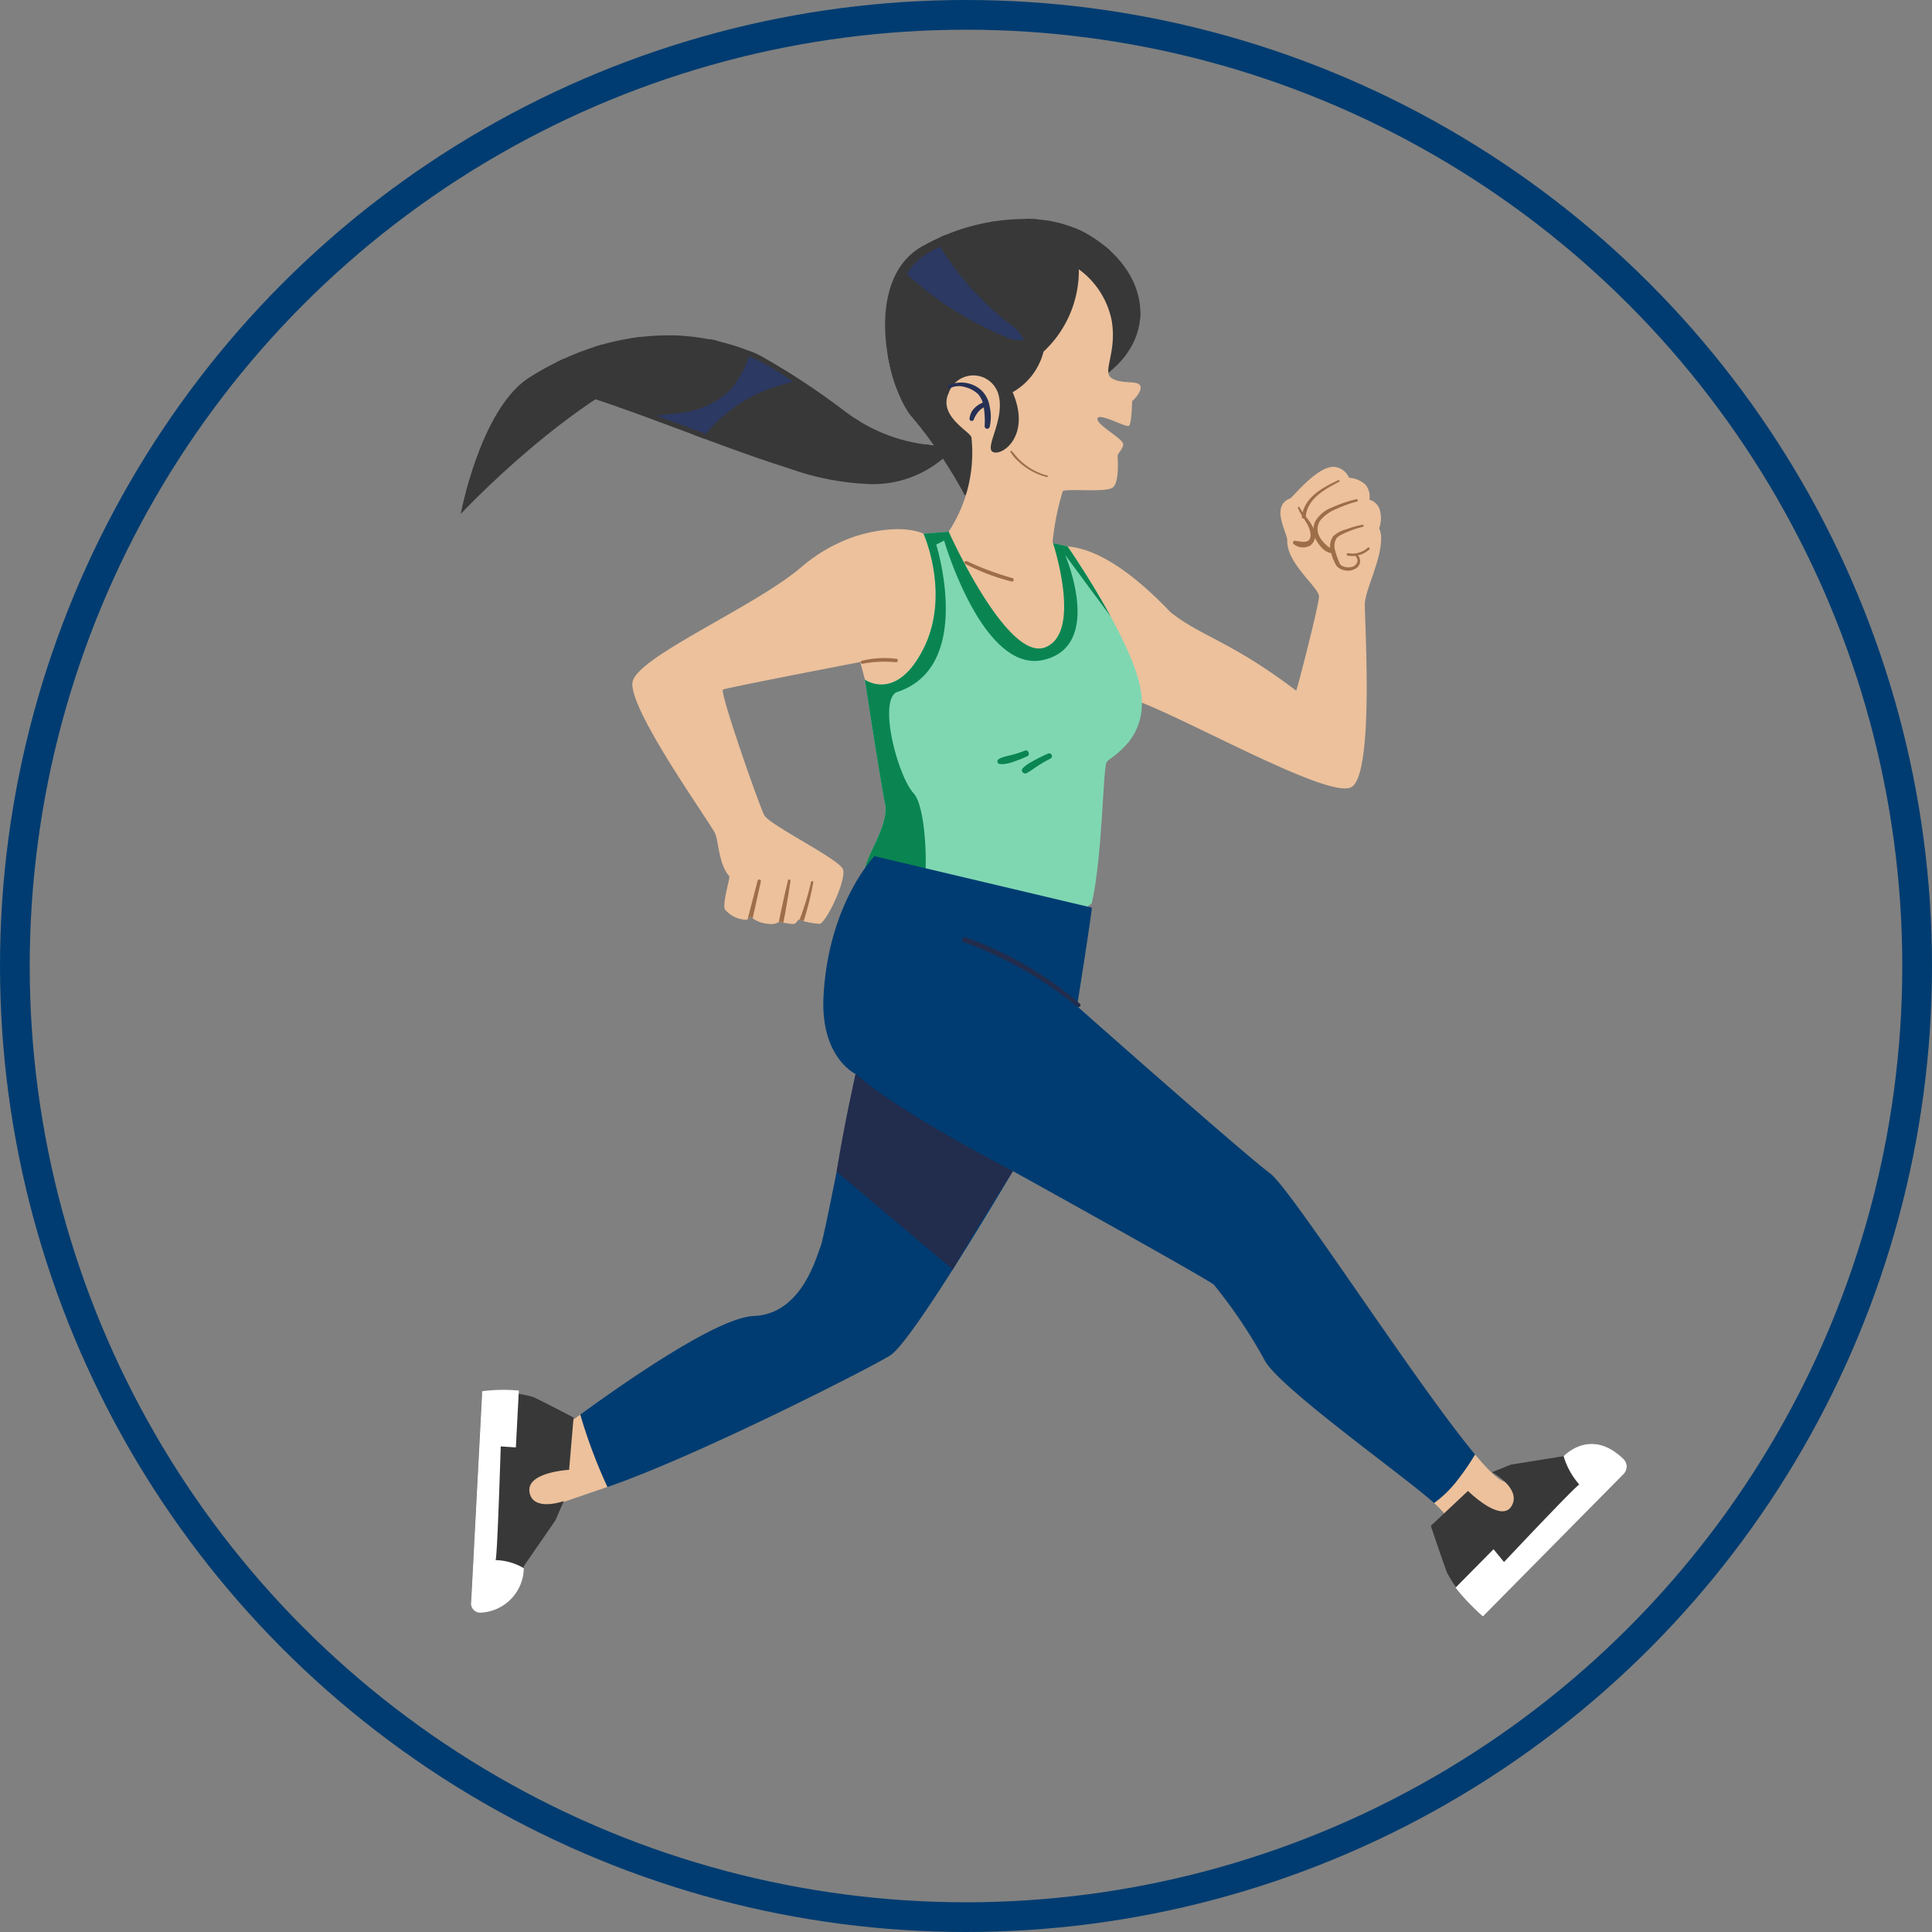
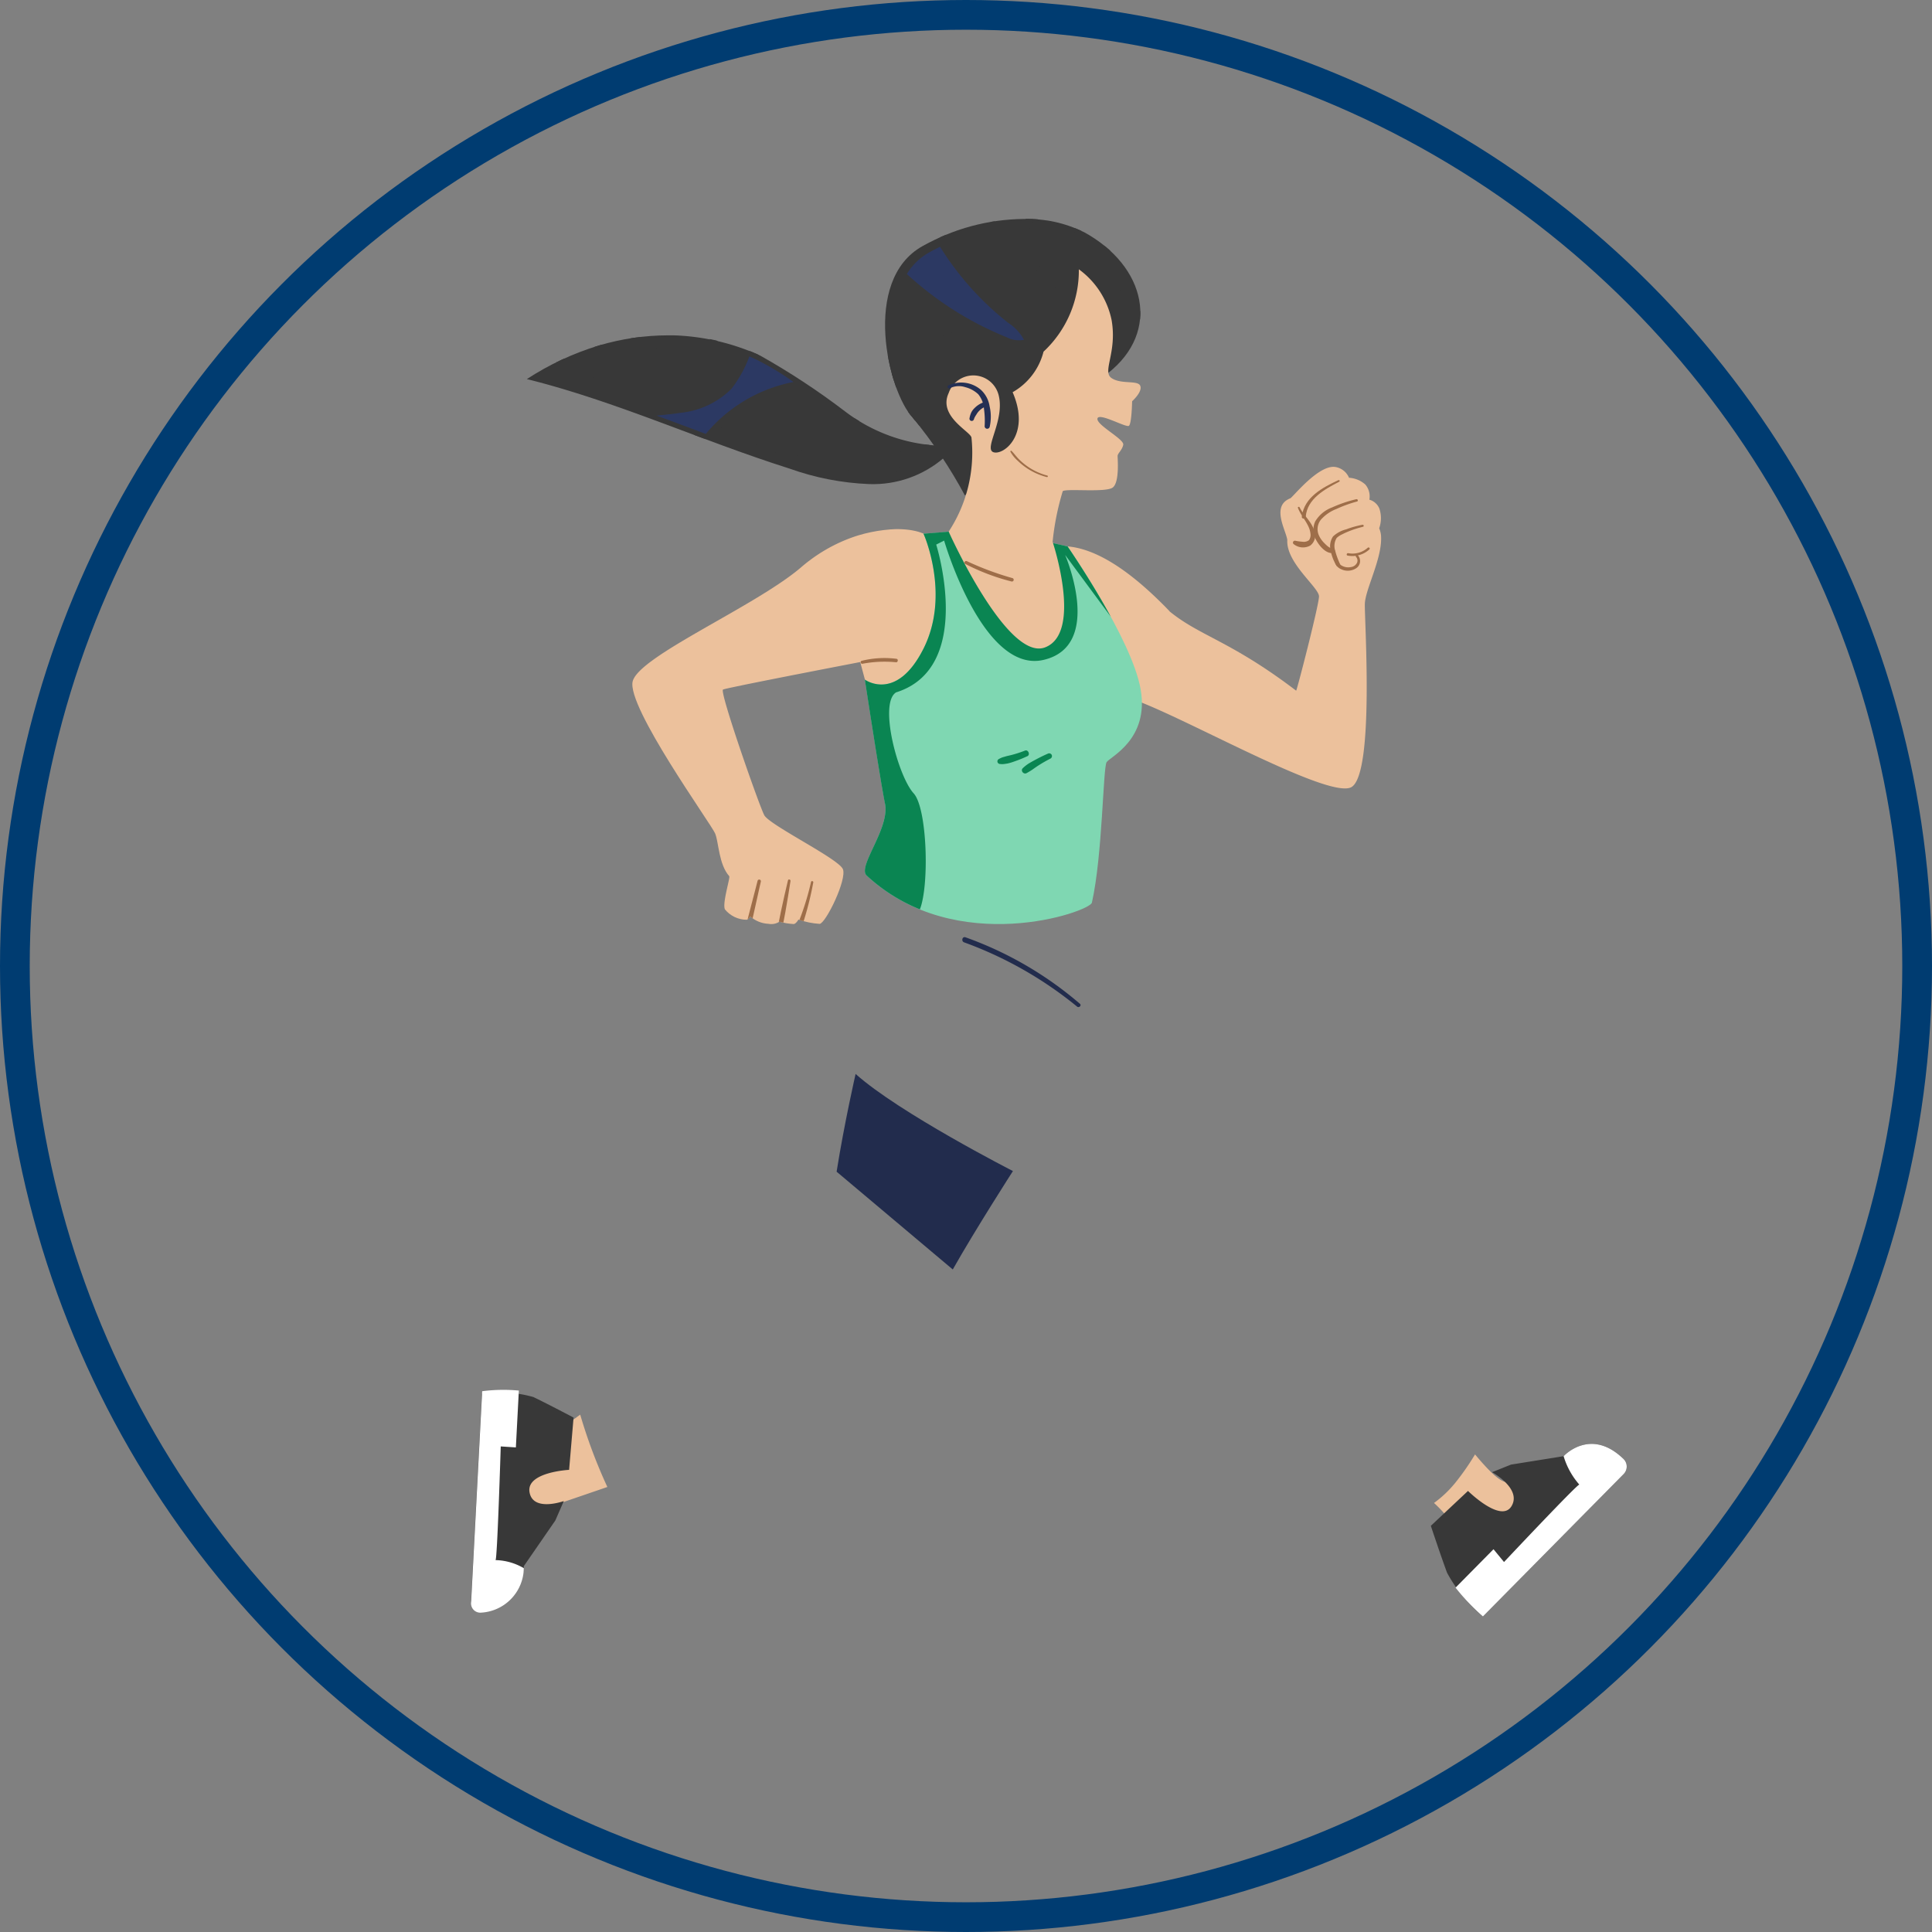
<svg xmlns="http://www.w3.org/2000/svg" id="Group_9061" data-name="Group 9061" width="130" height="130" viewBox="0 0 130 130">
  <rect x="0" y="0" width="130" height="130" fill="#808080" stroke="none" />
  <defs>
    <clipPath id="clip-path">
      <rect id="Rectangle_5036" data-name="Rectangle 5036" width="78.46" height="95.467" fill="none" />
    </clipPath>
    <clipPath id="clip-path-2">
      <path id="Path_15178" data-name="Path 15178" d="M155.638,67.444l1.726,3.809.4,2.633-.4,3.73L152.6,78.859l-.911-1.6-.314-1.177s-8.978,1.724-9.233,1.851,2.423,7.779,2.774,8.449,5.005,2.933,5.292,3.634-1.148,3.635-1.562,3.685a5.412,5.412,0,0,1-1.425-.289c-.118.187-.23.3-.329.3a4.366,4.366,0,0,1-.952-.159,1.006,1.006,0,0,1-.738.144,1.984,1.984,0,0,1-1.229-.5c-.076.122-.156.211-.237.227a1.9,1.9,0,0,1-1.467-.7c-.191-.415.38-2.175.288-2.237-.7-.793-.7-2.256-.944-2.866s-5.976-8.537-5.549-10.244,8.293-5.061,11.341-7.683a10.236,10.236,0,0,1,6.456-2.561,4.533,4.533,0,0,1,1.776.3" transform="translate(-136.042 -67.139)" fill="none" />
    </clipPath>
    <clipPath id="clip-path-3">
      <path id="Path_15189" data-name="Path 15189" d="M153.966,29.244a48.594,48.594,0,0,1,5.72,3.764,11.313,11.313,0,0,0,6.344,2.3l.314.8a7.3,7.3,0,0,1-5.049,1.783,18.057,18.057,0,0,1-5.363-1.045c-5.928-1.877-11.665-4.53-17.667-6.02a18.922,18.922,0,0,1,4.857-2.263,16.365,16.365,0,0,1,4.648-.681,14.278,14.278,0,0,1,6.2,1.362" transform="translate(-138.266 -27.882)" fill="#383838" />
    </clipPath>
    <clipPath id="clip-path-4">
      <path id="Path_15200" data-name="Path 15200" d="M111.9,5.175c4.224,2.3,5.185,6.72,1.632,9.5-1.824.96-9.588,8.3-9.588,8.3a32.151,32.151,0,0,0-3.565-5.325c-1.632-1.728-3.456-9.217.672-11.521A14.145,14.145,0,0,1,107.861,4.3a8.587,8.587,0,0,1,4.036.878" transform="translate(-98.531 -4.297)" fill="#383838" />
    </clipPath>
    <clipPath id="clip-path-5">
      <rect id="Rectangle_5038" data-name="Rectangle 5038" width="7.882" height="6.306" fill="none" />
    </clipPath>
    <clipPath id="clip-path-6">
      <rect id="Rectangle_5039" data-name="Rectangle 5039" width="9.219" height="5.214" fill="none" />
    </clipPath>
  </defs>
  <g id="Ellipse_92" data-name="Ellipse 92" fill="none" stroke="#003c71" stroke-width="2">
    <circle cx="65" cy="65" r="65" stroke="none" />
    <circle cx="65" cy="65" r="64" fill="none" />
  </g>
  <g id="Group_10703" data-name="Group 10703" transform="translate(31 13.302)">
    <g id="Group_10685" data-name="Group 10685">
      <g id="Group_10684" data-name="Group 10684" clip-path="url(#clip-path)">
        <path id="Path_15167" data-name="Path 15167" d="M57.225,64.245c2.053,1.68,4.109,1.983,8.526,5.342.062-.062,1.527-5.738,1.537-6.339s-2.221-2.247-2.134-3.8c-.079-.648-1.119-2.292.211-2.808.232-.159,1.906-2.266,3.017-2.106a1.212,1.212,0,0,1,.926.727,1.8,1.8,0,0,1,1.094.452,1.226,1.226,0,0,1,.274,1.023,1.021,1.021,0,0,1,.677.607,2.035,2.035,0,0,1-.016,1.318,1.565,1.565,0,0,1,.13.6c.049,1.479-1.058,3.5-1.094,4.477s.652,11.266-.869,12.317-13.186-5.8-15.5-6.086l-4.25-10.1c1.94-.111,4.366,1.134,7.476,4.368" transform="translate(-9.535 -36.415)" fill="#ecc19c" />
        <path id="Path_15168" data-name="Path 15168" d="M60.667,57.313c-.953.492-2.161,1.144-2.254,2.352-.013.172-.286.169-.266,0,.156-1.307,1.391-1.959,2.461-2.456.068-.032.128.067.059.1" transform="translate(-1.552 -38.202)" fill="#9e6e49" />
        <path id="Path_15169" data-name="Path 15169" d="M57.385,61.211a8.658,8.658,0,0,0-1.383.5,2.691,2.691,0,0,0-1.058.731,1.028,1.028,0,0,0-.1,1.106,1.762,1.762,0,0,0,.333.458c.143.144.356.363.571.368a.153.153,0,0,1,0,.305c-.469.044-.895-.479-1.1-.847a1.365,1.365,0,0,1-.079-1.28,2.21,2.21,0,0,1,1.134-.941,8.775,8.775,0,0,1,1.636-.556.084.084,0,0,1,.044.161" transform="translate(2.929 -40.768)" fill="#9e6e49" />
        <path id="Path_15170" data-name="Path 15170" d="M55.475,66.39a6.728,6.728,0,0,0-.932.295c-.158.063-.316.133-.467.211a1.29,1.29,0,0,0-.377.249,1.033,1.033,0,0,0-.1.856,5.289,5.289,0,0,0,.332.909c.058.144-.168.226-.243.1a3.068,3.068,0,0,1-.391-1,1.2,1.2,0,0,1,.157-.968,2,2,0,0,1,.879-.477,6.668,6.668,0,0,1,1.1-.309c.086-.017.124.112.037.133" transform="translate(5.242 -44.247)" fill="#9e6e49" />
        <path id="Path_15171" data-name="Path 15171" d="M53.585,70.981a1.7,1.7,0,0,1-1.465.415c-.106-.02-.062-.182.043-.162a1.532,1.532,0,0,0,1.311-.365c.075-.068.186.043.111.112" transform="translate(7.557 -47.314)" fill="#9e6e49" />
        <path id="Path_15172" data-name="Path 15172" d="M55.531,72.374a.577.577,0,0,1-.079.855,1.035,1.035,0,0,1-1.038.089.705.705,0,0,1-.4-.407c-.038-.1.117-.157.171-.072a.874.874,0,0,0,.883.332.525.525,0,0,0,.4-.269.362.362,0,0,0-.052-.41c-.077-.076.039-.189.119-.118" transform="translate(4.833 -48.317)" fill="#9e6e49" />
        <path id="Path_15173" data-name="Path 15173" d="M63.589,62.638c.277.553.8.957.986,1.56a.857.857,0,0,1-.26,1.018,1,1,0,0,1-1.132-.106.129.129,0,0,1,.124-.214,4.293,4.293,0,0,0,.491.066.578.578,0,0,0,.429-.106.593.593,0,0,0,.1-.433,1.482,1.482,0,0,0-.145-.5c-.2-.428-.53-.793-.7-1.239-.023-.063.078-.1.108-.045" transform="translate(-7.148 -41.811)" fill="#9e6e49" />
      </g>
    </g>
    <g id="Group_10687" data-name="Group 10687" transform="translate(11.55 22.302)">
      <g id="Group_10686" data-name="Group 10686" clip-path="url(#clip-path-2)">
        <path id="Path_15174" data-name="Path 15174" d="M141.613,87.627c-.244-.61-5.976-8.536-5.549-10.244s8.293-5.061,11.341-7.683,6.707-2.927,8.232-2.256l1.725,3.81.4,2.633-.4,3.73L152.6,78.86l-.911-1.6-.314-1.177s-8.978,1.724-9.233,1.852,2.423,7.779,2.774,8.449,5.006,2.933,5.293,3.635-1.148,3.634-1.562,3.685a5.4,5.4,0,0,1-1.426-.289c-.117.187-.23.3-.328.3a4.364,4.364,0,0,1-.952-.158,1.007,1.007,0,0,1-.738.144,1.98,1.98,0,0,1-1.229-.5c-.075.122-.156.211-.237.227a1.9,1.9,0,0,1-1.467-.7c-.191-.415.381-2.175.288-2.237-.7-.793-.7-2.256-.944-2.866" transform="translate(-136.042 -67.139)" fill="#ecc19c" />
        <path id="Path_15175" data-name="Path 15175" d="M166.394,138.529a21.421,21.421,0,0,1-.527,2.209q-.155.525-.341,1.04a4.335,4.335,0,0,1-.47,1.039.148.148,0,0,1-.27-.113,6.767,6.767,0,0,1,.4-.984q.234-.537.433-1.088a17.787,17.787,0,0,0,.626-2.143c.023-.1.17-.058.152.041" transform="translate(-154.222 -114.749)" fill="#9e6e49" />
        <path id="Path_15176" data-name="Path 15176" d="M170.432,138.2c-.218,1.408-.457,2.821-.774,4.21-.04.176-.295.1-.266-.071.231-1.4.54-2.8.869-4.185.027-.113.188-.064.171.046" transform="translate(-159.791 -114.518)" fill="#9e6e49" />
        <path id="Path_15177" data-name="Path 15177" d="M176.647,138.265c-.321,1.389-.6,2.794-.978,4.169a.143.143,0,0,1-.276-.074c.295-1.394.686-2.772,1.034-4.153a.113.113,0,0,1,.219.058" transform="translate(-168.001 -114.544)" fill="#9e6e49" />
      </g>
    </g>
    <g id="Group_10689" data-name="Group 10689" transform="translate(0 10.312)">
      <g id="Group_10705" data-name="Group 10705">
        <path id="Path_15179" data-name="Path 15179" d="M99.562,85.95C99.23,84.3,98.207,77.6,98.207,77.6s2.12,1.551,3.949-2.09,0-7.726,0-7.726l1.692-.138,6.383.626,1.616.366s4.329,6.242,4.915,9.614-2.046,4.532-2.289,4.9-.272,6.281-.99,9.452c-.108.61-9.132,3.78-15.169-1.83-.61-.61,1.58-3.17,1.247-4.817" transform="translate(-71.011 -55.483)" fill="#7fd7b2" />
        <path id="Path_15180" data-name="Path 15180" d="M104.5,77.6s2.12,1.551,3.949-2.091,0-7.726,0-7.726l1.692-.138,6.383.626,1.616.366s1.541,2.222,2.909,4.731l-3.074-4.16s2.637,6.115-1.451,7.065-6.69-8.028-6.69-8.028l-.533.269s2.623,8.281-2.7,9.944c-1.188.741.137,5.653,1.182,6.793.914,1,1.065,6.179.42,7.808a11.75,11.75,0,0,1-3.593-2.287c-.61-.61,1.58-3.171,1.247-4.817S104.5,77.6,104.5,77.6" transform="translate(-77.306 -55.484)" fill="#0a8552" />
        <path id="Path_15181" data-name="Path 15181" d="M185.523,31.079l-3.711.506a8.876,8.876,0,0,1,3.711-.506" transform="translate(-167.458 -31.042)" fill="#131c35" />
-         <path id="Path_15182" data-name="Path 15182" d="M192.985,43.108s1.269-6.835,4.451-9.08l9.9-1.35c-6.681,2.211-14.354,10.43-14.354,10.43" transform="translate(-192.985 -32.134)" fill="#383838" />
      </g>
    </g>
    <g id="Group_10691" data-name="Group 10691" transform="translate(4.451 9.262)">
      <g id="Group_10690" data-name="Group 10690" clip-path="url(#clip-path-3)">
        <path id="Path_15183" data-name="Path 15183" d="M153.966,29.243a48.574,48.574,0,0,1,5.721,3.764,11.315,11.315,0,0,0,6.344,2.3l.314.8a7.3,7.3,0,0,1-5.049,1.783,18.06,18.06,0,0,1-5.363-1.045c-5.928-1.877-11.665-4.53-17.667-6.02a18.923,18.923,0,0,1,4.857-2.263,15.234,15.234,0,0,1,10.843.681" transform="translate(-138.266 -27.881)" fill="#383838" />
        <path id="Path_15184" data-name="Path 15184" d="M164.907,31.089c-2.475,2.972-7.231,2.268-10.481,1.3-4.327-1.288-8.131-3.8-11.838-6.3-2.107-1.422-4.174-3.032-6.614-3.825-.142-.046-.128-.277.035-.271a6.01,6.01,0,0,1,2.8,1.05c.922.558,1.809,1.178,2.7,1.787,1.855,1.271,3.695,2.566,5.609,3.748,3.6,2.224,7.68,4.188,11.984,4.351,2.05.078,4.278-.343,5.672-1.974.078-.092.208.041.132.133" transform="translate(-136.058 -23.95)" fill="#383838" />
        <path id="Path_15185" data-name="Path 15185" d="M177.477,30.042a26.038,26.038,0,0,1-8.369-4.386,89.117,89.117,0,0,0-8.31-5.515c-1.726-.964-3.514-1.791-5.276-2.684-.112-.057-.034-.251.087-.207a44.285,44.285,0,0,1,8.989,4.818c2.7,1.795,5.2,3.874,7.98,5.557a19.761,19.761,0,0,0,4.953,2.218.1.1,0,0,1-.054.2" transform="translate(-155.24 -20.777)" fill="#383838" />
        <path id="Path_15186" data-name="Path 15186" d="M197.588,36.388a40.6,40.6,0,0,0-13.2-7.378c-1.357-.461-2.762-.773-4.112-1.251-.154-.055-.149-.332.04-.31a18.229,18.229,0,0,1,3.656.94,38.584,38.584,0,0,1,3.592,1.412,42.049,42.049,0,0,1,6.722,3.832,42.949,42.949,0,0,1,3.421,2.638c.082.07-.037.187-.119.118" transform="translate(-183.574 -27.592)" fill="#383838" />
        <path id="Path_15187" data-name="Path 15187" d="M157.481,28.517a8.232,8.232,0,0,1-7.852.152c-2.733-1.281-4.8-3.564-6.692-5.851-1.194-1.445-2.361-2.912-3.667-4.26a.163.163,0,0,1,.231-.229c3.971,3.958,7.12,10.356,13.333,11.018a7.191,7.191,0,0,0,4.573-.957c.081-.05.154.077.074.128" transform="translate(-129.755 -21.47)" fill="#383838" />
        <path id="Path_15188" data-name="Path 15188" d="M160.23,29.646a6.786,6.786,0,0,1-6.69-1.185,12.517,12.517,0,0,1-3.5-5.8c-.076-.232.278-.321.361-.1a14.082,14.082,0,0,0,3.174,5.52,6.45,6.45,0,0,0,6.608,1.385c.114-.041.161.139.05.18" transform="translate(-136.121 -24.244)" fill="#383838" />
      </g>
    </g>
    <g id="Group_10693" data-name="Group 10693" transform="translate(28.551 1.428)">
      <g id="Group_10692" data-name="Group 10692" transform="translate(0)" clip-path="url(#clip-path-4)">
        <path id="Path_15190" data-name="Path 15190" d="M111.9,5.174c4.224,2.3,5.184,6.72,1.632,9.5-1.824.96-10.28,8.833-10.28,8.833s-1.241-4.128-2.873-5.857-3.456-9.216.672-11.521,8.533-2.223,10.849-.96" transform="translate(-98.531 -4.296)" fill="#383838" />
        <path id="Path_15191" data-name="Path 15191" d="M141.168,4.113c-.3,1.831-1.917,3.061-2.646,4.706a9.749,9.749,0,0,0-.742,2.954c-.1.987-.067,1.976-.234,2.955-.064.376-.585.247-.62-.079a9.915,9.915,0,0,1,.245-2.954,12.518,12.518,0,0,1,.856-2.769,10.824,10.824,0,0,1,1.486-2.278,6.22,6.22,0,0,0,1.465-2.586c.026-.126.211-.072.19.05" transform="translate(-136.734 -4.092)" fill="#383838" />
        <path id="Path_15192" data-name="Path 15192" d="M114.71,5.783a13.415,13.415,0,0,0-6.6-5.463c-.188-.076-.123-.372.084-.314a11.429,11.429,0,0,1,6.742,5.649.128.128,0,0,1-.222.128" transform="translate(-100.914 -1.427)" fill="#383838" />
        <path id="Path_15193" data-name="Path 15193" d="M124.954,10.573a5.541,5.541,0,0,1-.892,3.4c-.443.535-1.1.8-1.375,1.469a17.769,17.769,0,0,0-.44,1.788,2.6,2.6,0,0,1-.912,1.356c-.492.385-1.078.644-1.531,1.077a5.634,5.634,0,0,0-1.075,1.774,7.178,7.178,0,0,1-.993,1.628,5.105,5.105,0,0,1-3.662,1.893c-.294,0-.373-.458-.072-.523a6.2,6.2,0,0,0,3.318-1.612c.877-.9,1.144-2.135,1.913-3.1s2.187-1.2,2.638-2.417c.375-1.013.3-2.136,1.218-2.867a3.506,3.506,0,0,0,1.344-1.717,8.659,8.659,0,0,0,.334-2.146c.008-.119.192-.123.187,0" transform="translate(-112.851 -8.428)" fill="#383838" />
        <path id="Path_15194" data-name="Path 15194" d="M127.057,7.1a3.857,3.857,0,0,1-1.078,2.839,8.638,8.638,0,0,0-1.3,1.211,11.184,11.184,0,0,0-.611,1.78A6.836,6.836,0,0,1,121.8,15.5a9.555,9.555,0,0,0-2.668,2.731,27.219,27.219,0,0,0-1.449,3.961.286.286,0,0,1-.552-.148,12.8,12.8,0,0,1,1.186-3.353,8.009,8.009,0,0,1,2.216-2.71,13.662,13.662,0,0,0,2.864-2.5c.661-.925.606-2.179,1.491-2.951a6.589,6.589,0,0,0,1.435-1.387,3.686,3.686,0,0,0,.56-2.038.089.089,0,0,1,.177,0" transform="translate(-116.058 -6.115)" fill="#383838" />
        <path id="Path_15195" data-name="Path 15195" d="M128.889,4.944a8.3,8.3,0,0,1-2.319,3.227,22.967,22.967,0,0,0-2.724,3.375,22.734,22.734,0,0,0-2.026,3.82q-.419,1.013-.736,2.065a11.526,11.526,0,0,1-.607,2.027.218.218,0,0,1-.4-.108,6.065,6.065,0,0,1,.491-2.059c.225-.672.481-1.333.766-1.982a23.131,23.131,0,0,1,4.689-6.926c1.037-1.05,2.262-2.023,2.736-3.475.028-.084.159-.05.133.036" transform="translate(-118.869 -4.673)" fill="#383838" />
        <path id="Path_15196" data-name="Path 15196" d="M135.426,3.66a16.272,16.272,0,0,1-2.457,3.4,23.533,23.533,0,0,0-2.489,3.5,18.2,18.2,0,0,0-2.135,5.953,6.2,6.2,0,0,1-.389,2.088.194.194,0,0,1-.332,0,3.5,3.5,0,0,1,.059-1.977,16.282,16.282,0,0,1,.562-2.151,21.034,21.034,0,0,1,1.778-3.856,22.747,22.747,0,0,1,2.471-3.441,18.266,18.266,0,0,0,2.754-3.619c.06-.12.235-.015.178.1" transform="translate(-127.881 -3.766)" fill="#383838" />
        <path id="Path_15197" data-name="Path 15197" d="M97.23,11.888a7.148,7.148,0,0,1,3.206,2.359c.871,1.035,1.755,2.351,1.3,3.761a.094.094,0,0,1-.181-.048c.346-1.414-.546-2.67-1.423-3.68a6.967,6.967,0,0,0-2.95-2.2c-.12-.04-.071-.229.051-.19" transform="translate(-84.208 -9.363)" fill="#383838" />
        <path id="Path_15198" data-name="Path 15198" d="M93.291,8.946a8.821,8.821,0,0,1,3.9.687,8.609,8.609,0,0,1,1.781,1.016,3.257,3.257,0,0,1,1.217,1.364c.034.088-.113.15-.153.064a4.062,4.062,0,0,0-1.4-1.395,8.563,8.563,0,0,0-5.341-1.559c-.114,0-.115-.171,0-.177" transform="translate(-81.249 -7.394)" fill="#383838" />
        <path id="Path_15199" data-name="Path 15199" d="M105.106,6.4a4.415,4.415,0,0,1,1.644-.572,3.068,3.068,0,0,1,1.721.16.094.094,0,0,1-.047.174,9.059,9.059,0,0,0-1.618-.074,4.163,4.163,0,0,0-1.582.518.118.118,0,0,1-.118-.2" transform="translate(-93.503 -5.288)" fill="#383838" />
      </g>
    </g>
    <g id="Group_10701" data-name="Group 10701" transform="translate(0.699 3.302)">
      <g id="Group_10704" data-name="Group 10704">
        <path id="Path_15201" data-name="Path 15201" d="M107.371,14.516a5.623,5.623,0,0,1,2.2,3.412c.385,2.2-.66,3.467,0,3.907s1.776.117,1.931.524-.55,1.031-.55,1.031-.027,1.519-.217,1.655-2.035-.922-2.116-.488,1.817,1.384,1.736,1.763-.38.57-.38.76.136,1.763-.326,2.116-3.092.054-3.364.244a17.613,17.613,0,0,0-.683,3.407s2.047,6.141-.512,7.107-6.482-7.79-6.482-7.79a9.666,9.666,0,0,0,1.535-6.311c0-.4-2.274-1.422-1.535-3.014a1.755,1.755,0,0,1,3.355.114c.455,1.706-1.023,3.639-.341,3.867s2.522-1.194,1.289-4.037a4.369,4.369,0,0,0,2.08-2.729,7.461,7.461,0,0,0,2.376-5.536" transform="translate(-66.473 -12.996)" fill="#ecc19c" />
        <path id="Path_15204" data-name="Path 15204" d="M128.86,37.607a2.027,2.027,0,0,1,2.2.311,1.906,1.906,0,0,1,.57,1.088,3.108,3.108,0,0,1,.006,1.395.173.173,0,0,1-.339-.044,5.763,5.763,0,0,0-.044-1.17,1.739,1.739,0,0,0-.387-.987,1.994,1.994,0,0,0-.875-.475,1.363,1.363,0,0,0-1.027.069.108.108,0,0,1-.108-.188" transform="translate(-96.742 -28.278)" fill="#253054" />
        <path id="Path_15205" data-name="Path 15205" d="M130.586,41.69l-.04.015s-.045.02-.014.005l-.076.036a1.322,1.322,0,0,0-.139.082l-.034.024-.017.013.007-.005-.059.049a1.436,1.436,0,0,0-.119.119c-.019.021-.037.043-.054.065.015-.019.011-.015,0,0l-.024.034c-.031.044-.056.091-.087.136a1.435,1.435,0,0,0-.086.144c-.013.025-.024.05-.036.075s0-.013,0,.006-.012.031-.017.046a.153.153,0,1,1-.295-.079,1.506,1.506,0,0,1,.116-.371,1.1,1.1,0,0,1,.236-.31,1.539,1.539,0,0,1,.658-.389.159.159,0,0,1,.193.11.161.161,0,0,1-.11.194" transform="translate(-95.955 -30.936)" fill="#253054" />
        <g id="Group_10696" data-name="Group 10696" transform="translate(29.321)" style="mix-blend-mode: screen;isolation: isolate">
          <g id="Group_10695" data-name="Group 10695">
            <g id="Group_10694" data-name="Group 10694" clip-path="url(#clip-path-5)">
              <path id="Path_15207" data-name="Path 15207" d="M123.593,10.322q.367-.2.736-.382a19.877,19.877,0,0,0,4.586,5.12,3.108,3.108,0,0,1,1.061,1.142,1.777,1.777,0,0,1-1.158-.171,22.126,22.126,0,0,1-6.724-4.257,4.075,4.075,0,0,1,1.5-1.452" transform="translate(-122.094 -9.94)" fill="#2c3963" />
            </g>
          </g>
        </g>
        <g id="Group_10699" data-name="Group 10699" transform="translate(12.472 7.381)" style="mix-blend-mode: screen;isolation: isolate">
          <g id="Group_10698" data-name="Group 10698" transform="translate(0)">
            <g id="Group_10697" data-name="Group 10697" transform="translate(0)" clip-path="url(#clip-path-6)">
              <path id="Path_15209" data-name="Path 15209" d="M170.4,35.955a5.67,5.67,0,0,0,3.43-1.611,8.213,8.213,0,0,0,1.21-2.183c.163.069.325.141.485.218a18.063,18.063,0,0,1,2.486,1.5,10.163,10.163,0,0,0-5.9,3.494c-1.106-.412-2.21-.828-3.317-1.234.537-.051,1.075-.1,1.607-.186" transform="translate(-168.789 -32.161)" fill="#2c3963" />
            </g>
          </g>
        </g>
        <path id="Path_15210" data-name="Path 15210" d="M127.357,74.968a14.539,14.539,0,0,1-3.112-1.181c-.125-.067-.015-.243.11-.187a20.006,20.006,0,0,0,3.064,1.14.118.118,0,0,1-.061.228" transform="translate(-90.996 -52.446)" fill="#9e6e49" />
        <path id="Path_15211" data-name="Path 15211" d="M119.69,53.033a4.347,4.347,0,0,1-1.971-1.1,2.294,2.294,0,0,1-.489-.6.049.049,0,0,1,.078-.059c.169.171.308.37.478.542a4.222,4.222,0,0,0,1.933,1.115.054.054,0,0,1-.028.1" transform="translate(-80.936 -37.532)" fill="#9e6e49" />
        <path id="Path_15212" data-name="Path 15212" d="M147.731,93.432a6.337,6.337,0,0,1,2.34-.134c.131.018.1.244-.03.232a7.935,7.935,0,0,0-2.255.1c-.129.026-.185-.168-.054-.2" transform="translate(-121.445 -65.572)" fill="#9e6e49" />
        <path id="Path_15213" data-name="Path 15213" d="M118.358,112.91a9.245,9.245,0,0,0-.819.468c-.131.085-.258.173-.384.264a4.408,4.408,0,0,1-.409.249c-.2.117-.437-.169-.255-.334a2.573,2.573,0,0,1,.4-.314c.138-.082.277-.16.418-.236.283-.152.569-.295.863-.423a.193.193,0,0,1,.255.069.189.189,0,0,1-.068.255" transform="translate(-79.365 -78.475)" fill="#0a8552" />
        <path id="Path_15214" data-name="Path 15214" d="M123.123,112.344a8.554,8.554,0,0,1-.893.361,3.355,3.355,0,0,1-.435.13c-.075.014-.15.024-.226.035a1.189,1.189,0,0,1-.283,0,.184.184,0,0,1-.172-.13.178.178,0,0,1,.082-.2,2.171,2.171,0,0,1,.219-.106c.071-.026.145-.043.217-.065.149-.047.305-.073.457-.114a8.029,8.029,0,0,0,.876-.287c.217-.085.37.279.158.379" transform="translate(-85.694 -78.066)" fill="#0a8552" />
        <path id="Path_15215" data-name="Path 15215" d="M25.282,254.564c.9,1.082,1.616,1.772,2.026,1.846,1.385.626.886,3.336-3.075,3.59a8.388,8.388,0,0,0-1.471-1.941c-.055-.056-.14-.136-.24-.228a7.564,7.564,0,0,0,1.431-1.357,16.857,16.857,0,0,0,1.329-1.91" transform="translate(42.271 -173.304)" fill="#ecc19c" />
-         <path id="Path_15216" data-name="Path 15216" d="M42.412,164.314c3.267-.115,4.236-4.109,4.491-4.682s2.355-11.6,2.355-11.6-2.378-1.095-2.159-5.232c.331-6.248,3.429-9.424,3.429-9.424l14.63,3.464c-.142,1.263-1,6.631-1,6.631s11.227,9.948,12.981,11.241c1.431,1.055,9.8,14.122,13.8,18.922a16.9,16.9,0,0,1-1.329,1.91,7.585,7.585,0,0,1-1.431,1.357c-1.86-1.7-10.237-7.633-11.353-9.527a34.088,34.088,0,0,0-3.459-5.16c-.6-.487-13.524-7.646-13.524-7.646s-6.69,11.377-8.231,12.385c-1.115.73-12.924,6.764-19.058,8.874a34.84,34.84,0,0,1-1.827-4.869c3.591-2.616,9.372-6.559,11.685-6.64" transform="translate(-23.385 -92.371)" fill="#003c71" />
        <path id="Path_15217" data-name="Path 15217" d="M207.151,248.784s1.248-.975,3.038-2.278a34.862,34.862,0,0,0,1.827,4.869c-2.344.806-3.942,1.349-3.942,1.349-1.847-.11-1.977-1.562-.923-3.94" transform="translate(-202.847 -167.923)" fill="#ecc19c" />
        <path id="Path_15218" data-name="Path 15218" d="M124.337,184.072c.519-3.271,1.278-6.578,1.278-6.578,2.914,2.615,10.586,6.535,10.586,6.535s-2.506,3.895-4.048,6.622Z" transform="translate(-99.742 -121.835)" fill="#222c4d" />
        <path id="Path_15219" data-name="Path 15219" d="M118.353,154.453a26.059,26.059,0,0,0-7.6-4.321c-.21-.077-.125-.416.091-.341a24.354,24.354,0,0,1,7.7,4.473c.133.112-.059.3-.192.19" transform="translate(-77.579 -103.327)" fill="#222c4d" />
        <path id="Path_15220" data-name="Path 15220" d="M1.092,261.11C.621,259.824,0,257.948,0,257.948L2.5,255.6s2.224,2.2,2.929,1.024-1.309-2.284-1.309-2.284l1.269-.51,3.546-.569s1.8-1.981,4.033.191a.713.713,0,0,1,.021.993l-9.486,9.6a10.061,10.061,0,0,1-2.412-2.939" transform="translate(64.579 -171.883)" fill="#383838" />
        <path id="Path_15221" data-name="Path 15221" d="M11.326,254.447l-9.486,9.6A13.682,13.682,0,0,1,0,262.107l2.553-2.584.707.861s5.033-5.354,5.07-5.207a5.092,5.092,0,0,1-1.059-1.914s1.8-1.981,4.033.191a.713.713,0,0,1,.021.993" transform="translate(66.243 -171.883)" fill="#fff" />
        <path id="Path_15222" data-name="Path 15222" d="M217.535,242.321c1.114.539,2.693,1.376,2.693,1.376l-.3,3.518s-2.893.147-2.664,1.5,2.307.6,2.307.6L219,250.623l-2.118,3.069a2.977,2.977,0,0,1-2.922,2.909.614.614,0,0,1-.622-.675l.726-13.831a8.236,8.236,0,0,1,3.475.225" transform="translate(-213.333 -164.916)" fill="#383838" />
        <path id="Path_15223" data-name="Path 15223" d="M223.4,255.78l.746-14.21a11.1,11.1,0,0,1,2.467-.043l-.2,3.824-1.018-.066s-.236,7.725-.353,7.649a3.92,3.92,0,0,1,1.906.544,3.046,3.046,0,0,1-2.926,2.993.621.621,0,0,1-.621-.692" transform="translate(-223.4 -164.562)" fill="#fff" />
      </g>
    </g>
  </g>
</svg>